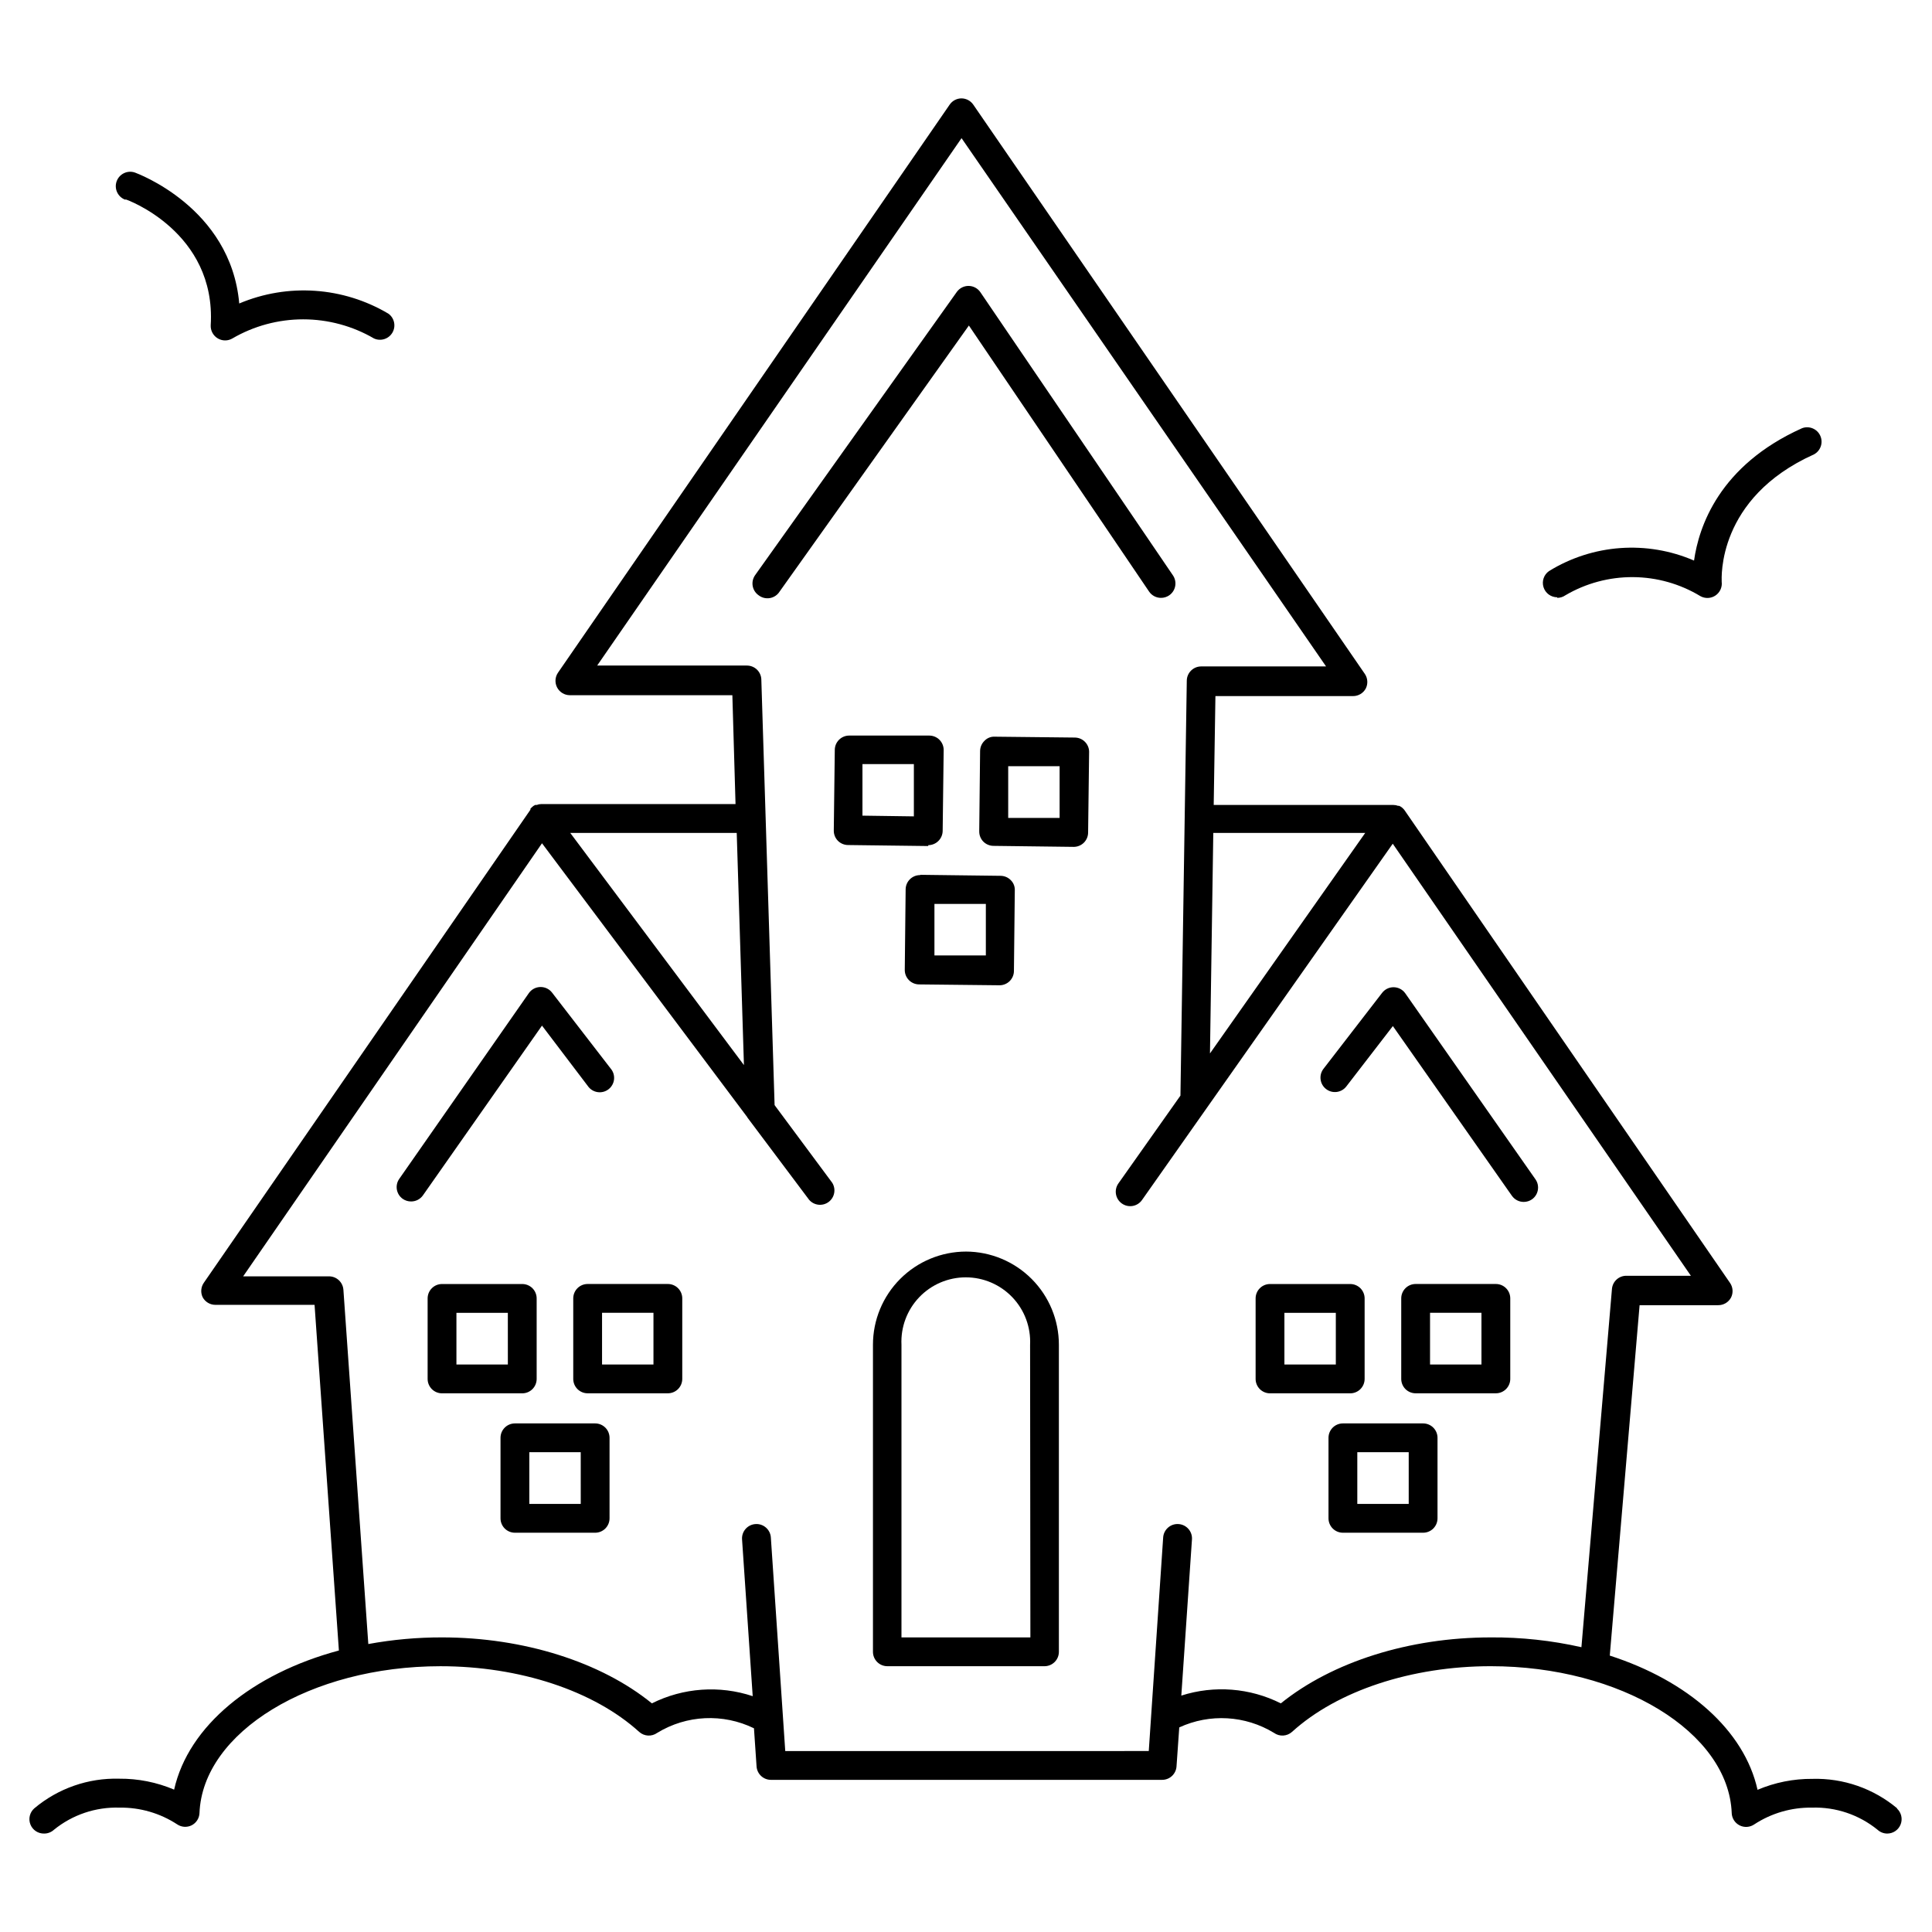
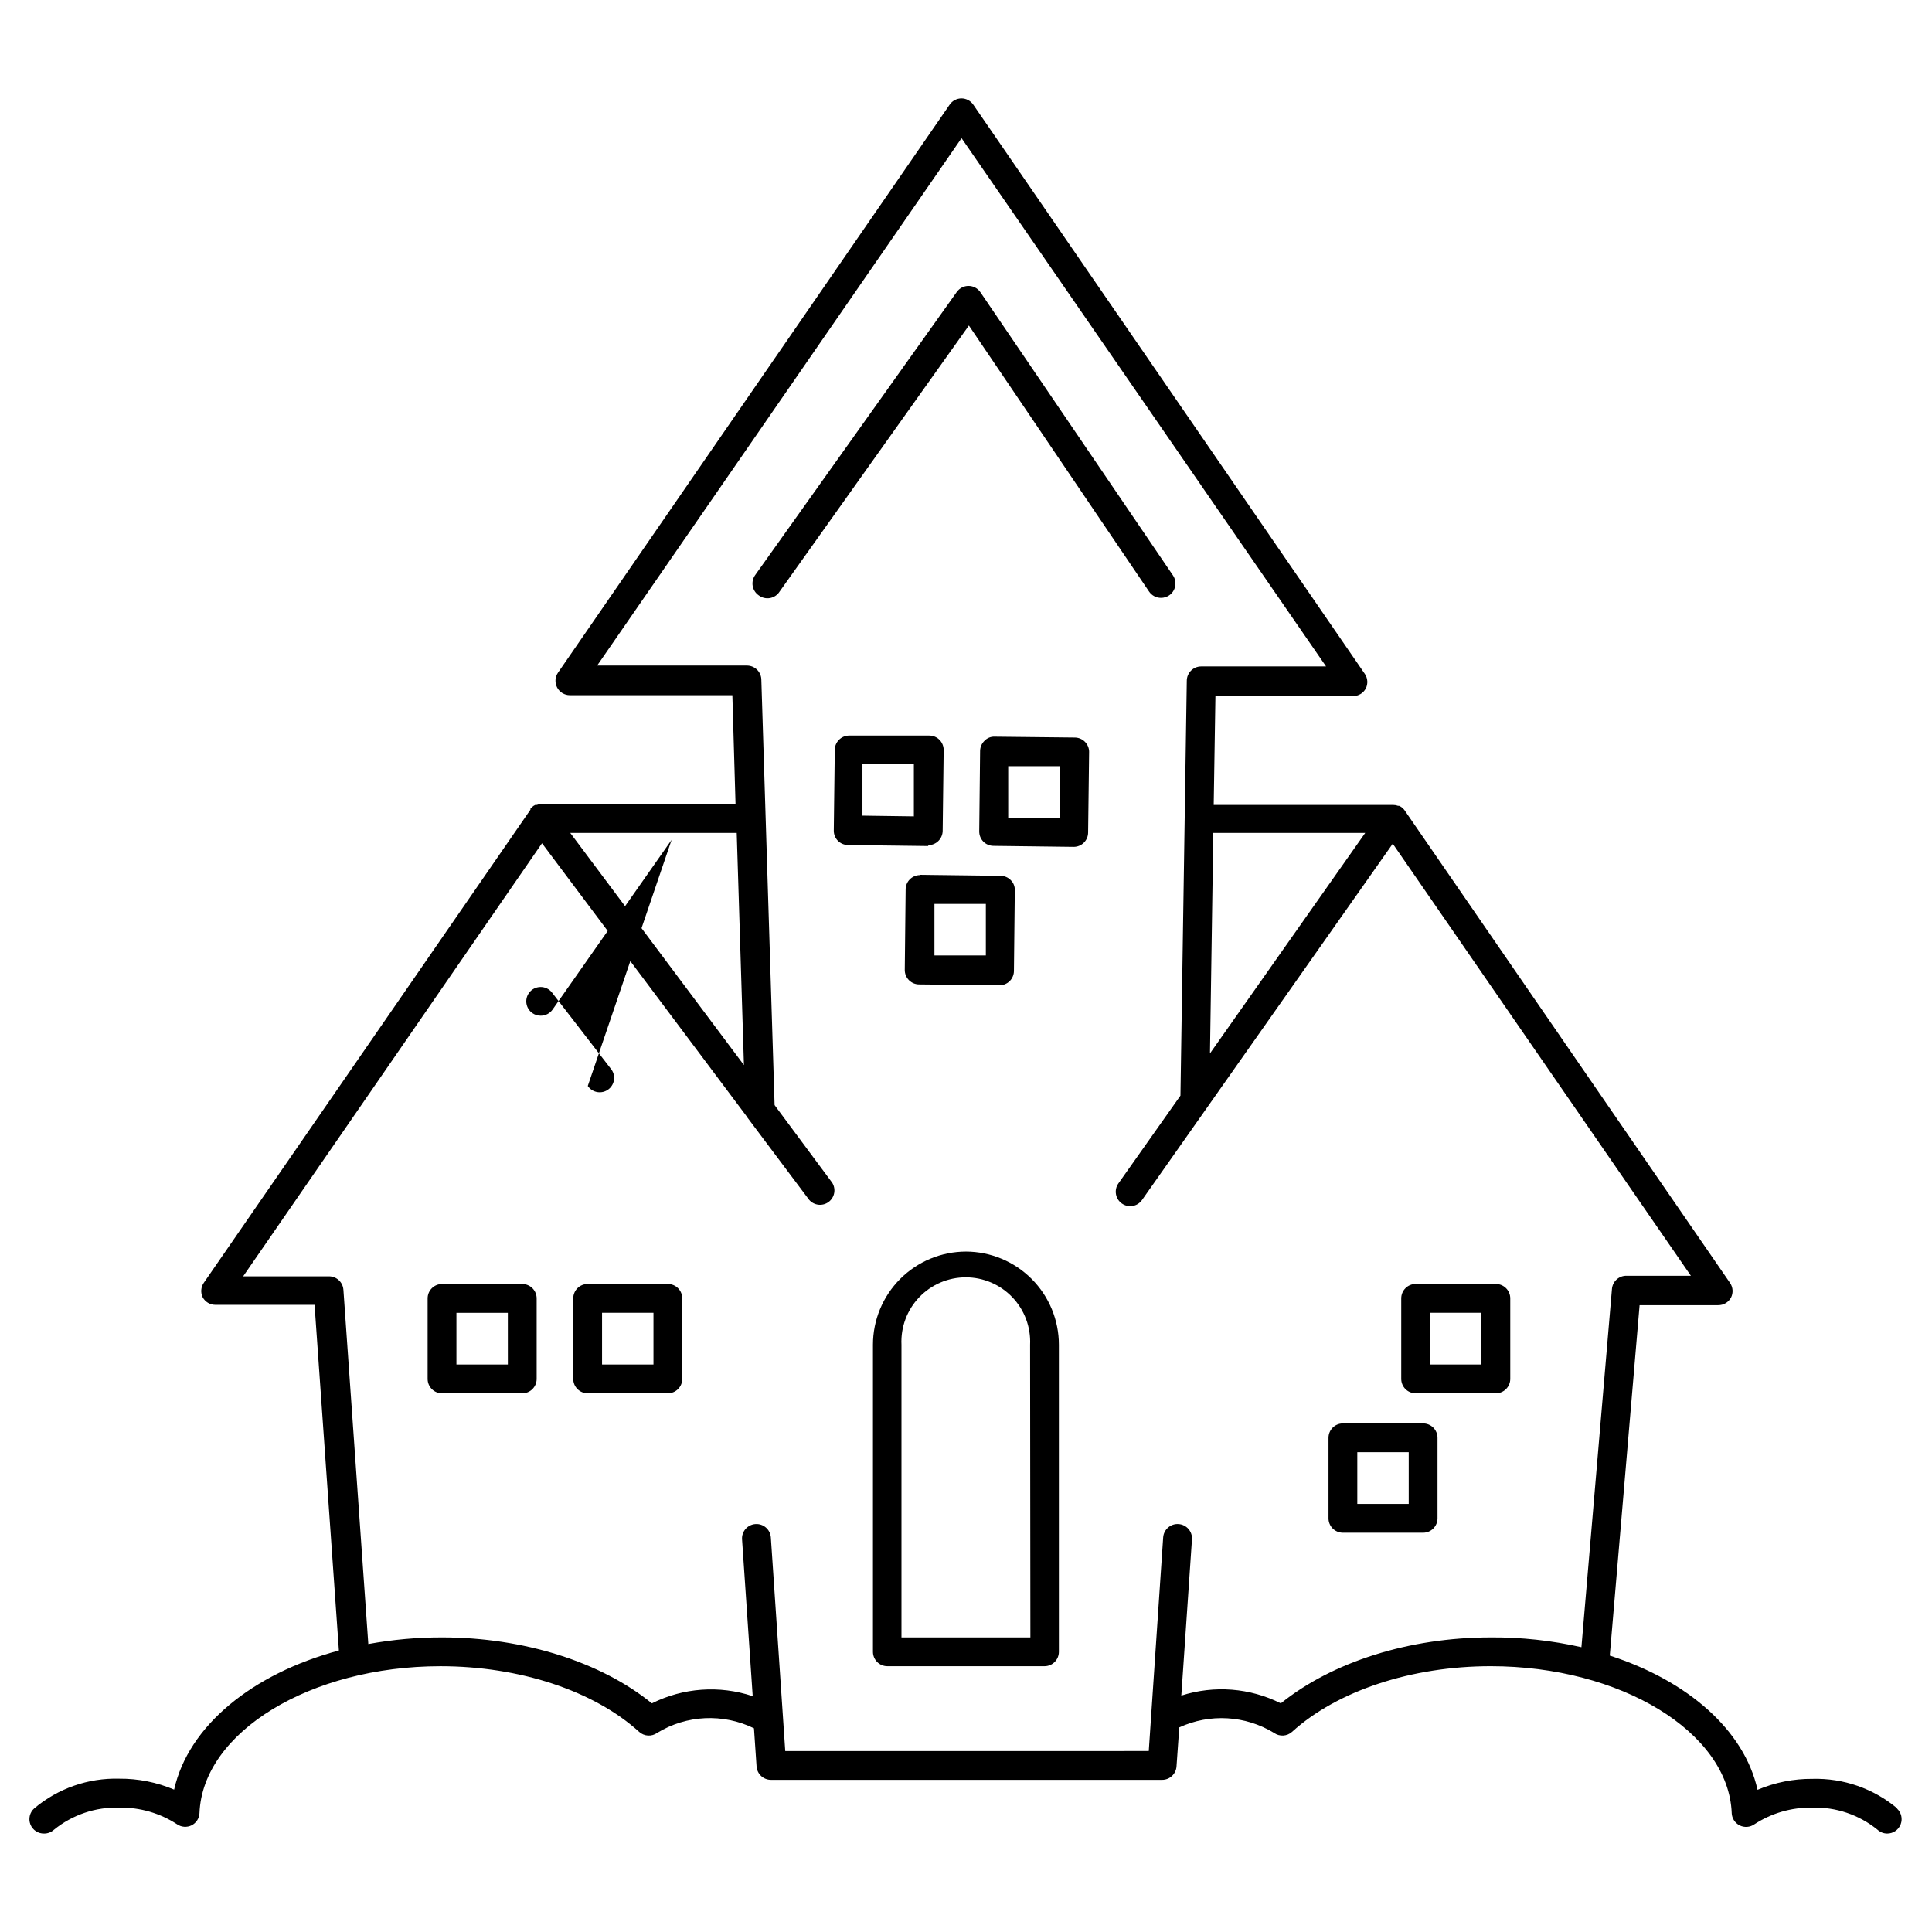
<svg xmlns="http://www.w3.org/2000/svg" fill="#000000" width="800px" height="800px" version="1.1" viewBox="144 144 512 512">
  <g>
    <path d="m400 475.68c-6.543 0.012-12.816 2.617-17.438 7.246-4.625 4.633-7.219 10.906-7.219 17.449v81.371c0 1.016 0.402 1.984 1.117 2.699 0.715 0.719 1.688 1.117 2.699 1.117h41.641c1.012 0 1.98-0.398 2.699-1.117 0.715-0.715 1.117-1.684 1.117-2.699v-81.371c0-6.535-2.594-12.805-7.207-17.434-4.613-4.629-10.875-7.242-17.41-7.262zm17.062 102.25h-34.164v-77.555c-0.219-4.66 1.477-9.207 4.695-12.582 3.223-3.375 7.684-5.285 12.348-5.285 4.664 0 9.125 1.91 12.344 5.285 3.223 3.375 4.918 7.922 4.699 12.582z" />
-     <path d="m516.37 407.18c-0.719-0.977-1.859-1.555-3.074-1.555-1.211 0-2.352 0.578-3.07 1.555l-15.496 20.074c-1.285 1.676-0.969 4.078 0.707 5.363 1.676 1.285 4.074 0.969 5.359-0.707l12.328-15.992 31.562 45h0.004c0.719 1.012 1.887 1.609 3.129 1.602 0.777 0 1.539-0.242 2.176-0.688 1.715-1.215 2.121-3.586 0.918-5.305z" />
-     <path d="m299.77 431.79c0.594 0.871 1.516 1.461 2.559 1.625 1.039 0.168 2.102-0.102 2.934-0.746 0.836-0.645 1.363-1.605 1.469-2.652 0.102-1.047-0.234-2.09-0.93-2.883l-15.496-20.074v-0.004c-0.734-0.957-1.883-1.508-3.09-1.488-1.215 0.02-2.352 0.613-3.055 1.605l-34.352 49.234c-1.207 1.719-0.797 4.09 0.918 5.305 0.648 0.453 1.422 0.691 2.215 0.688 1.238 0.008 2.406-0.59 3.129-1.602l31.562-45z" />
+     <path d="m299.77 431.79c0.594 0.871 1.516 1.461 2.559 1.625 1.039 0.168 2.102-0.102 2.934-0.746 0.836-0.645 1.363-1.605 1.469-2.652 0.102-1.047-0.234-2.09-0.93-2.883l-15.496-20.074v-0.004c-0.734-0.957-1.883-1.508-3.09-1.488-1.215 0.02-2.352 0.613-3.055 1.605c-1.207 1.719-0.797 4.09 0.918 5.305 0.648 0.453 1.422 0.691 2.215 0.688 1.238 0.008 2.406-0.59 3.129-1.602l31.562-45z" />
    <path d="m448.51 300.76c0.711 1.055 1.898 1.684 3.168 1.68 0.762 0.004 1.508-0.223 2.141-0.648 0.84-0.566 1.422-1.441 1.613-2.438 0.195-0.996-0.016-2.027-0.586-2.867l-51.027-75.035c-0.695-1.031-1.852-1.656-3.094-1.68-1.254-0.02-2.438 0.578-3.168 1.602l-53.434 75.035v0.004c-0.59 0.828-0.828 1.855-0.656 2.859 0.172 1.004 0.738 1.898 1.574 2.481 0.852 0.664 1.941 0.93 3.004 0.742s1.996-0.82 2.566-1.734l50.152-70.492z" />
-     <path d="m505.64 509.43v-21.336c0-1.012-0.402-1.984-1.117-2.699s-1.688-1.117-2.699-1.117h-21.258c-2.109 0-3.816 1.707-3.816 3.816v21.336c0 1.012 0.402 1.98 1.117 2.699 0.715 0.715 1.688 1.117 2.699 1.117h21.258c1.012 0 1.984-0.402 2.699-1.117 0.715-0.719 1.117-1.688 1.117-2.699zm-7.633-3.816h-13.625v-13.703h13.625z" />
    <path d="m540.42 484.27h-21.262c-2.106 0-3.816 1.707-3.816 3.816v21.336c0 1.012 0.402 1.98 1.117 2.699 0.719 0.715 1.688 1.117 2.699 1.117h21.262c1.012 0 1.98-0.402 2.695-1.117 0.719-0.719 1.121-1.688 1.121-2.699v-21.336c0-2.109-1.711-3.816-3.816-3.816zm-3.816 21.336h-13.629v-13.703h13.625z" />
    <path d="m521.14 521.22h-21.258c-2.109 0-3.816 1.707-3.816 3.816v21.336c0 1.012 0.402 1.98 1.117 2.699 0.715 0.715 1.688 1.117 2.699 1.117h21.258c1.012 0 1.984-0.402 2.699-1.117 0.715-0.719 1.117-1.688 1.117-2.699v-21.336c0-1.012-0.402-1.984-1.117-2.699-0.715-0.715-1.688-1.117-2.699-1.117zm-3.816 21.336h-13.625v-13.703h13.625z" />
    <path d="m390 367.98c1-0.004 1.961-0.402 2.672-1.105 0.719-0.707 1.129-1.668 1.145-2.672l0.266-21.453c0-1.012-0.402-1.98-1.117-2.699-0.715-0.715-1.688-1.117-2.699-1.117h-21.223c-2.106 0-3.816 1.711-3.816 3.816l-0.266 21.336c-0.016 1.012 0.367 1.984 1.07 2.711 0.711 0.727 1.688 1.141 2.707 1.145l21.258 0.266zm-3.816-7.633-13.625-0.191v-13.664h13.625z" />
    <path d="m428.89 339.46-21.258-0.23c-1.016-0.055-2.008 0.336-2.711 1.07-0.734 0.699-1.16 1.66-1.184 2.672l-0.23 21.336h0.004c-0.02 1.008 0.367 1.984 1.066 2.711 0.715 0.727 1.691 1.141 2.711 1.145l21.258 0.266c1.012 0 1.984-0.402 2.699-1.117s1.117-1.688 1.117-2.699l0.266-21.297h0.004c0.02-2.094-1.648-3.812-3.742-3.856zm-4.082 21.297h-13.625v-13.703h13.625z" />
    <path d="m387.82 375.91c-2.109 0-3.816 1.711-3.816 3.816l-0.23 21.336c0 1.012 0.402 1.984 1.117 2.699 0.715 0.715 1.688 1.117 2.699 1.117l21.297 0.23c1.012 0 1.984-0.402 2.699-1.117 0.715-0.719 1.117-1.688 1.117-2.699l0.23-21.336c0.043-1.016-0.344-2-1.07-2.711-0.703-0.719-1.664-1.129-2.672-1.145l-21.258-0.266zm3.816 7.633h13.625v13.664h-13.625z" />
    <path d="m286.22 509.43v-21.336c0-1.012-0.402-1.984-1.117-2.699-0.719-0.715-1.688-1.117-2.699-1.117h-21.262c-2.106 0-3.816 1.707-3.816 3.816v21.336c0 1.012 0.402 1.98 1.117 2.699 0.719 0.715 1.688 1.117 2.699 1.117h21.262c1.012 0 1.98-0.402 2.699-1.117 0.715-0.719 1.117-1.688 1.117-2.699zm-7.633-3.816h-13.629v-13.703h13.625z" />
    <path d="m320.99 484.27h-21.258c-2.109 0-3.816 1.707-3.816 3.816v21.336c0 1.012 0.398 1.98 1.117 2.699 0.715 0.715 1.684 1.117 2.699 1.117h21.258c1.012 0 1.984-0.402 2.699-1.117 0.715-0.719 1.117-1.688 1.117-2.699v-21.336c0-1.012-0.402-1.984-1.117-2.699s-1.688-1.117-2.699-1.117zm-3.816 21.336h-13.625v-13.703h13.625z" />
-     <path d="m301.72 521.22h-21.262c-2.106 0-3.816 1.707-3.816 3.816v21.336c0 1.012 0.402 1.98 1.117 2.699 0.719 0.715 1.688 1.117 2.699 1.117h21.262c1.012 0 1.98-0.402 2.699-1.117 0.715-0.719 1.117-1.688 1.117-2.699v-21.336c0-1.012-0.402-1.984-1.117-2.699-0.719-0.715-1.688-1.117-2.699-1.117zm-3.816 21.336h-13.629v-13.703h13.625z" />
-     <path d="m556.68 302.44c0.777 0 1.539-0.242 2.176-0.688 5.43-3.188 11.617-4.848 17.914-4.809 6.293 0.039 12.461 1.781 17.848 5.039 1.258 0.703 2.805 0.641 4-0.168 1.195-0.809 1.832-2.219 1.648-3.648 0-0.879-1.336-22.137 24.426-33.738h0.004c1.781-0.941 2.527-3.109 1.699-4.945-0.828-1.84-2.945-2.715-4.832-2.004-22.023 9.887-27.367 26.184-28.625 35.074v0.004c-12.496-5.398-26.844-4.359-38.434 2.785-1.367 0.953-1.957 2.68-1.457 4.269 0.496 1.59 1.969 2.672 3.633 2.676z" />
-     <path d="m177.25 196.83c0.266 0 24.082 8.625 22.594 33.359-0.074 1.438 0.664 2.793 1.91 3.512 1.18 0.684 2.637 0.684 3.816 0 5.699-3.324 12.18-5.074 18.777-5.074 6.598 0 13.078 1.75 18.777 5.074 1.785 0.805 3.891 0.133 4.875-1.559 0.98-1.691 0.527-3.856-1.055-5.008-12.004-7.133-26.68-8.141-39.543-2.707-2.25-25.57-27.367-34.578-27.633-34.695-1.992-0.695-4.172 0.355-4.867 2.348-0.695 1.992 0.355 4.172 2.348 4.867z" />
    <path d="m646.83 623.28c-6.289-5.293-14.305-8.09-22.52-7.863-4.996-0.039-9.945 0.949-14.543 2.902-3.512-15.801-18.473-28.895-39.16-35.57l7.902-92.859h20.84v-0.004c1.418 0.012 2.727-0.77 3.394-2.023 0.613-1.223 0.527-2.676-0.227-3.816l-86.258-125.27c-0.121-0.184-0.262-0.348-0.422-0.496-0.297-0.316-0.664-0.566-1.066-0.727h-0.27c-0.387-0.152-0.805-0.23-1.219-0.227h-47.637l0.457-28.855h36.453c1.422 0.012 2.731-0.77 3.398-2.023 0.609-1.223 0.523-2.676-0.23-3.816l-103.78-150.88c-0.703-1.039-1.875-1.668-3.129-1.68-1.25 0.004-2.418 0.613-3.129 1.641l-103.82 150.57c-0.789 1.164-0.871 2.668-0.219 3.914 0.656 1.246 1.941 2.027 3.348 2.039h43.09l0.84 28.855h-51.523c-0.395 0-0.785 0.078-1.148 0.23h-0.418c-0.328 0.145-0.629 0.352-0.879 0.609l-0.383 0.383v0.266l-86.562 125.38c-0.777 1.129-0.895 2.582-0.305 3.82 0.66 1.238 1.953 2.016 3.359 2.019h26.297l6.449 91.602c-22.902 6.144-39.887 19.961-43.664 36.871-4.598-1.953-9.547-2.938-14.539-2.898-8.219-0.23-16.23 2.566-22.52 7.859-1.207 1.062-1.617 2.769-1.027 4.266s2.055 2.461 3.66 2.414c0.945 0 1.859-0.355 2.559-0.992 4.902-3.992 11.082-6.082 17.402-5.879 5.418-0.078 10.734 1.465 15.27 4.43 1.133 0.766 2.586 0.867 3.816 0.266 1.234-0.621 2.039-1.859 2.098-3.242 0.84-21.488 29.465-38.93 63.855-38.93 20.953 0 40.648 6.488 52.672 17.406v-0.004c1.328 1.195 3.312 1.309 4.769 0.266 7.781-4.758 17.449-5.219 25.648-1.219l0.688 10.113c0.141 2.004 1.809 3.555 3.816 3.551h103.66c2.008 0.004 3.676-1.547 3.816-3.551l0.727-10.344h-0.004c8.09-3.734 17.508-3.191 25.113 1.449 1.457 1.043 3.441 0.93 4.773-0.266 12.023-10.914 31.719-17.406 52.672-17.406 34.352 0 63.016 17.441 63.855 38.93l-0.004 0.004c0.059 1.391 0.867 2.641 2.117 3.262 1.246 0.617 2.731 0.508 3.875-0.285 4.535-2.965 9.852-4.508 15.27-4.43 6.32-0.203 12.5 1.887 17.402 5.879 0.699 0.637 1.613 0.992 2.559 0.992 1.574-0.004 2.984-0.973 3.551-2.445 0.566-1.469 0.172-3.137-0.996-4.195zm-141.03-258.55-41.145 58.438 0.879-58.434zm-166.56 0 1.91 61.527-46.031-61.527zm199.8 213.2c-21.566 0-41.984 6.488-55.609 17.48h0.004c-8.184-4.113-17.652-4.852-26.375-2.059l2.824-41.41v-0.004c0.133-2.094-1.453-3.902-3.551-4.043-1.012-0.074-2.012 0.258-2.777 0.926-0.766 0.664-1.238 1.609-1.305 2.621l-3.816 56.602-96.336 0.004-3.816-56.602v-0.004c-0.066-1.012-0.539-1.957-1.305-2.621-0.766-0.668-1.766-1-2.777-0.926-2.098 0.141-3.684 1.949-3.551 4.043l2.824 41.562v0.004c-8.805-2.934-18.418-2.246-26.719 1.906-13.512-10.992-34.047-17.48-55.609-17.48-6.555-0.012-13.094 0.578-19.539 1.758l-6.602-93.891-0.004-0.004c-0.141-2-1.809-3.551-3.816-3.547h-22.746l79.195-114.77 54.352 72.52v-0.004c0.078 0.168 0.184 0.324 0.305 0.461l16.145 21.527v-0.004c1.309 1.504 3.555 1.746 5.156 0.559 1.598-1.191 2.012-3.41 0.949-5.098l-15.266-20.57-3.512-112.67c0-1.012-0.402-1.984-1.117-2.699-0.715-0.715-1.688-1.117-2.699-1.117h-39.695l96.566-139.77 96.602 140h-33.094c-2.106 0-3.816 1.711-3.816 3.816l-1.68 109.92-16.449 23.285c-1.207 1.719-0.797 4.09 0.918 5.305 0.828 0.59 1.859 0.828 2.863 0.656 1-0.172 1.895-0.738 2.481-1.574l66.449-94.426 79.008 114.5h-17.102c-1.996-0.008-3.656 1.523-3.816 3.512l-8.09 94.922h-0.004c-7.887-1.781-15.957-2.652-24.043-2.598z" />
  </g>
</svg>